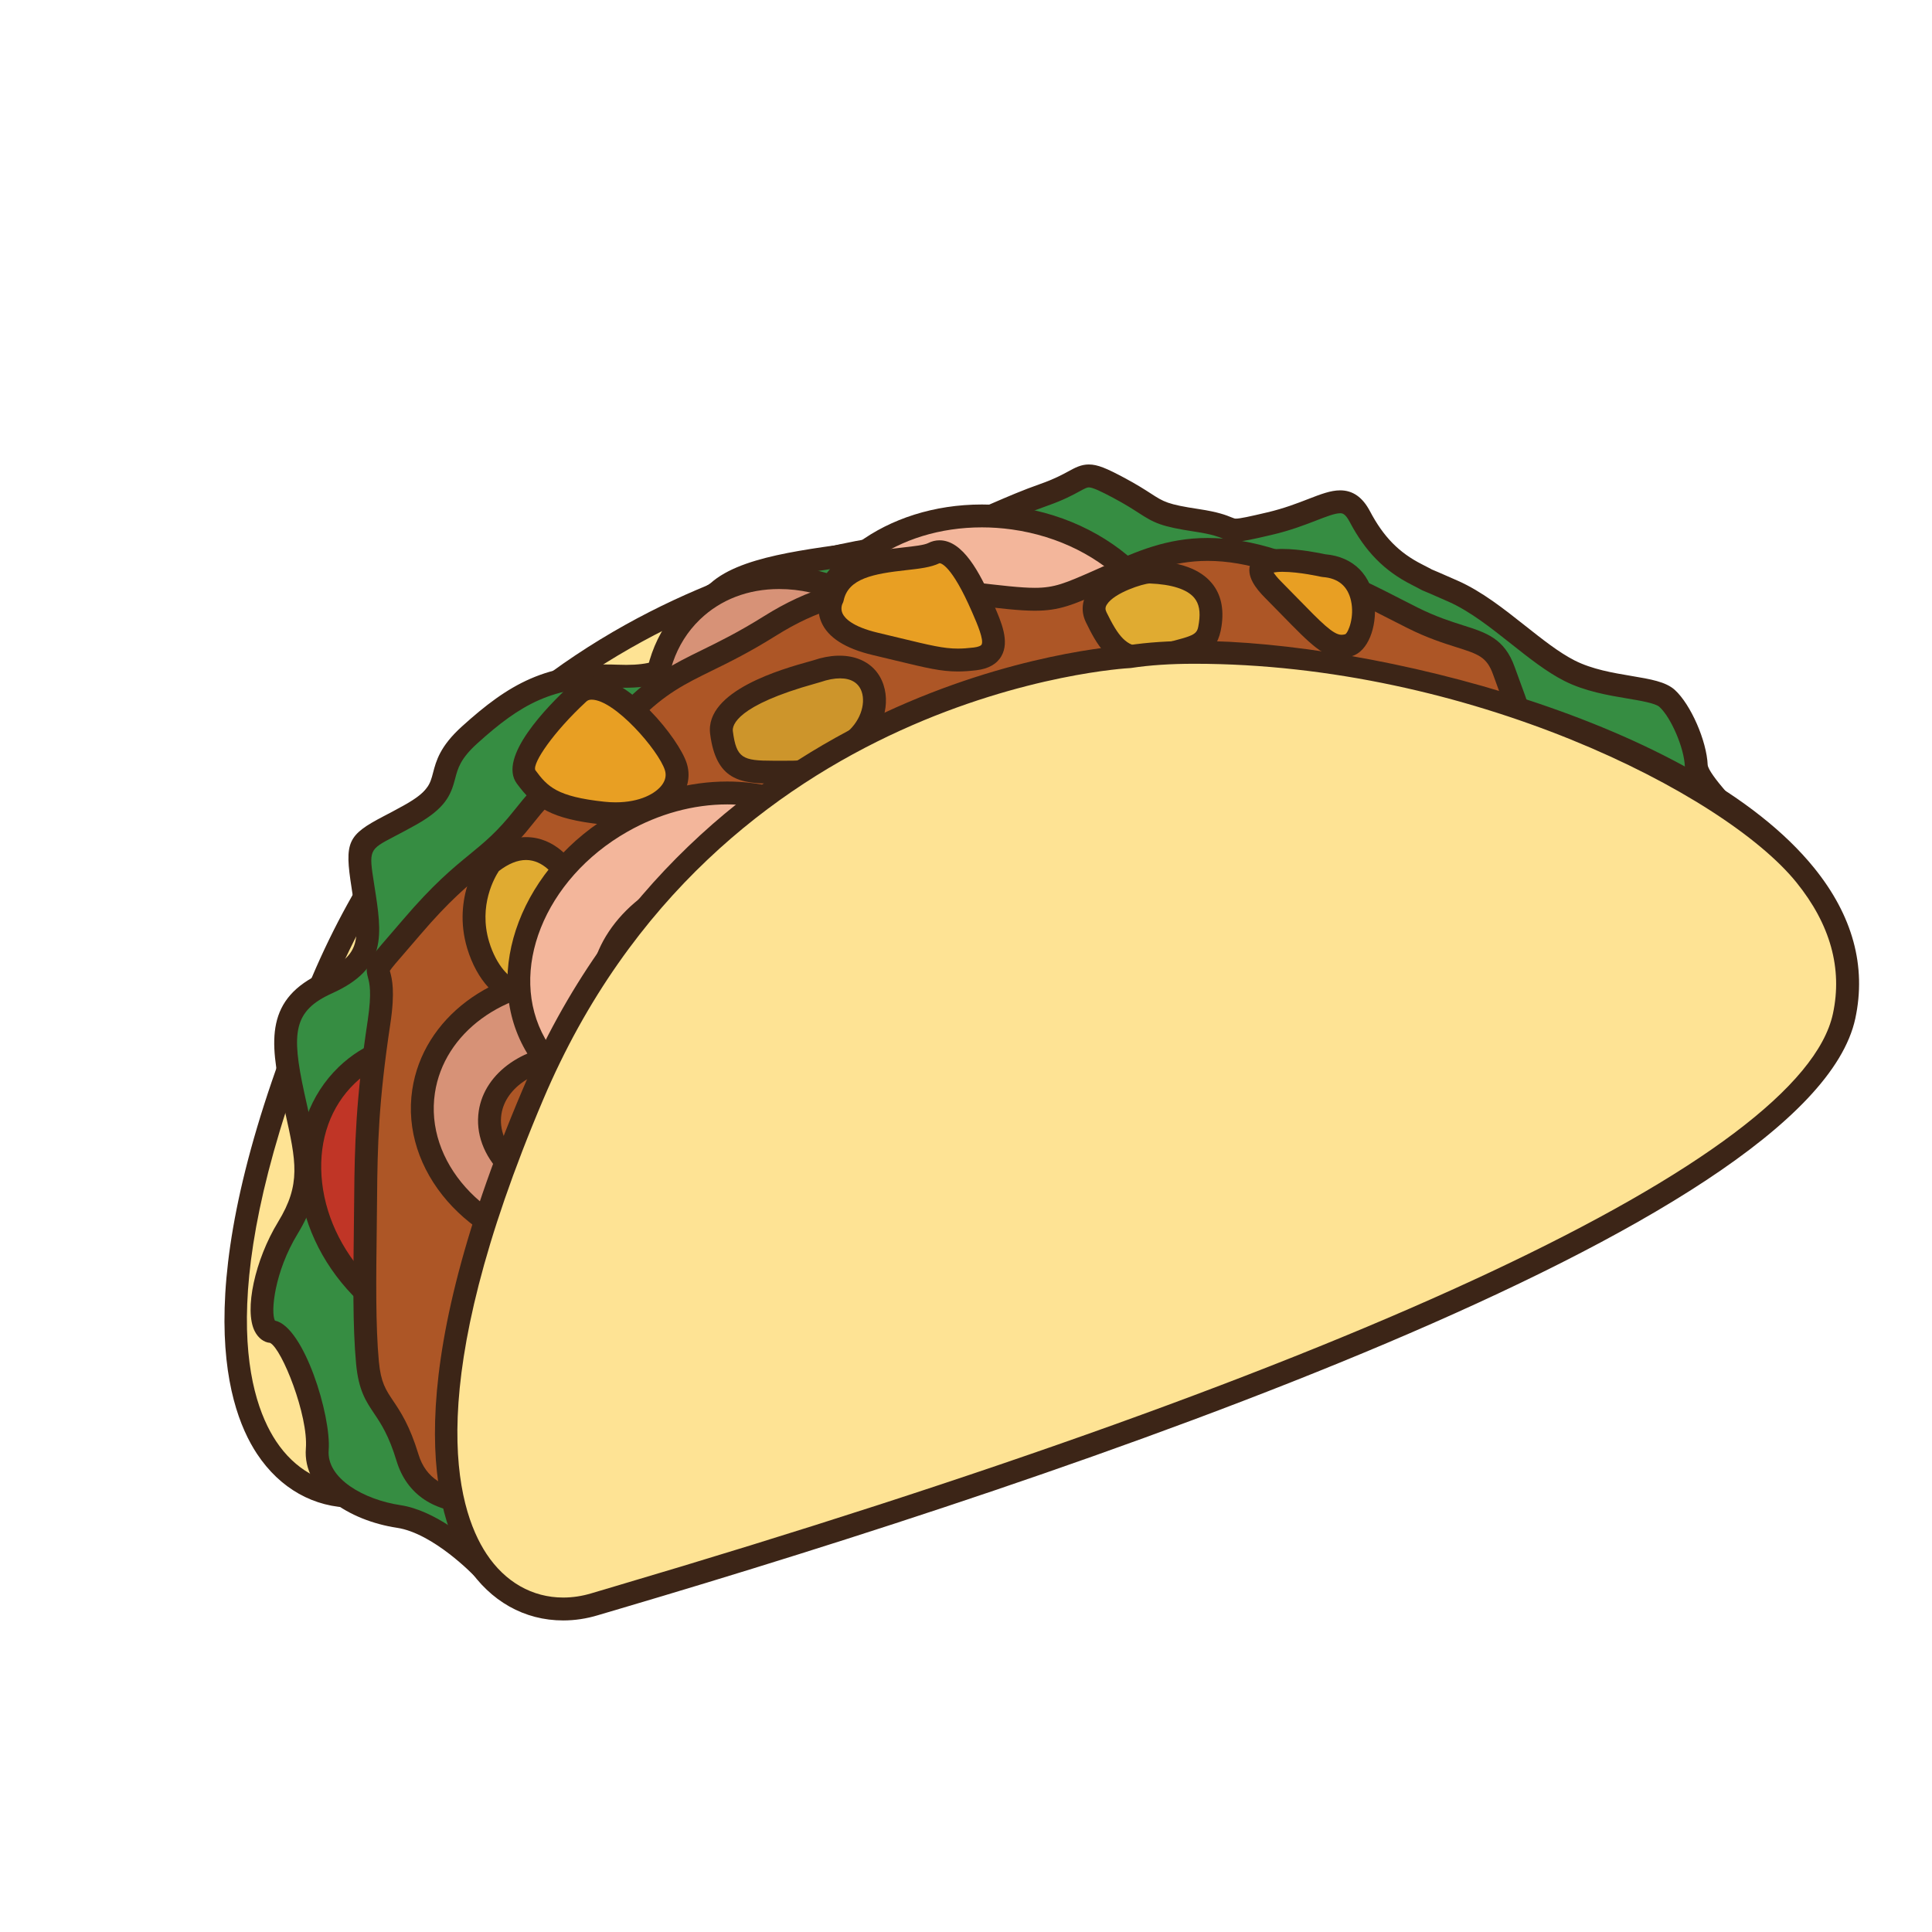
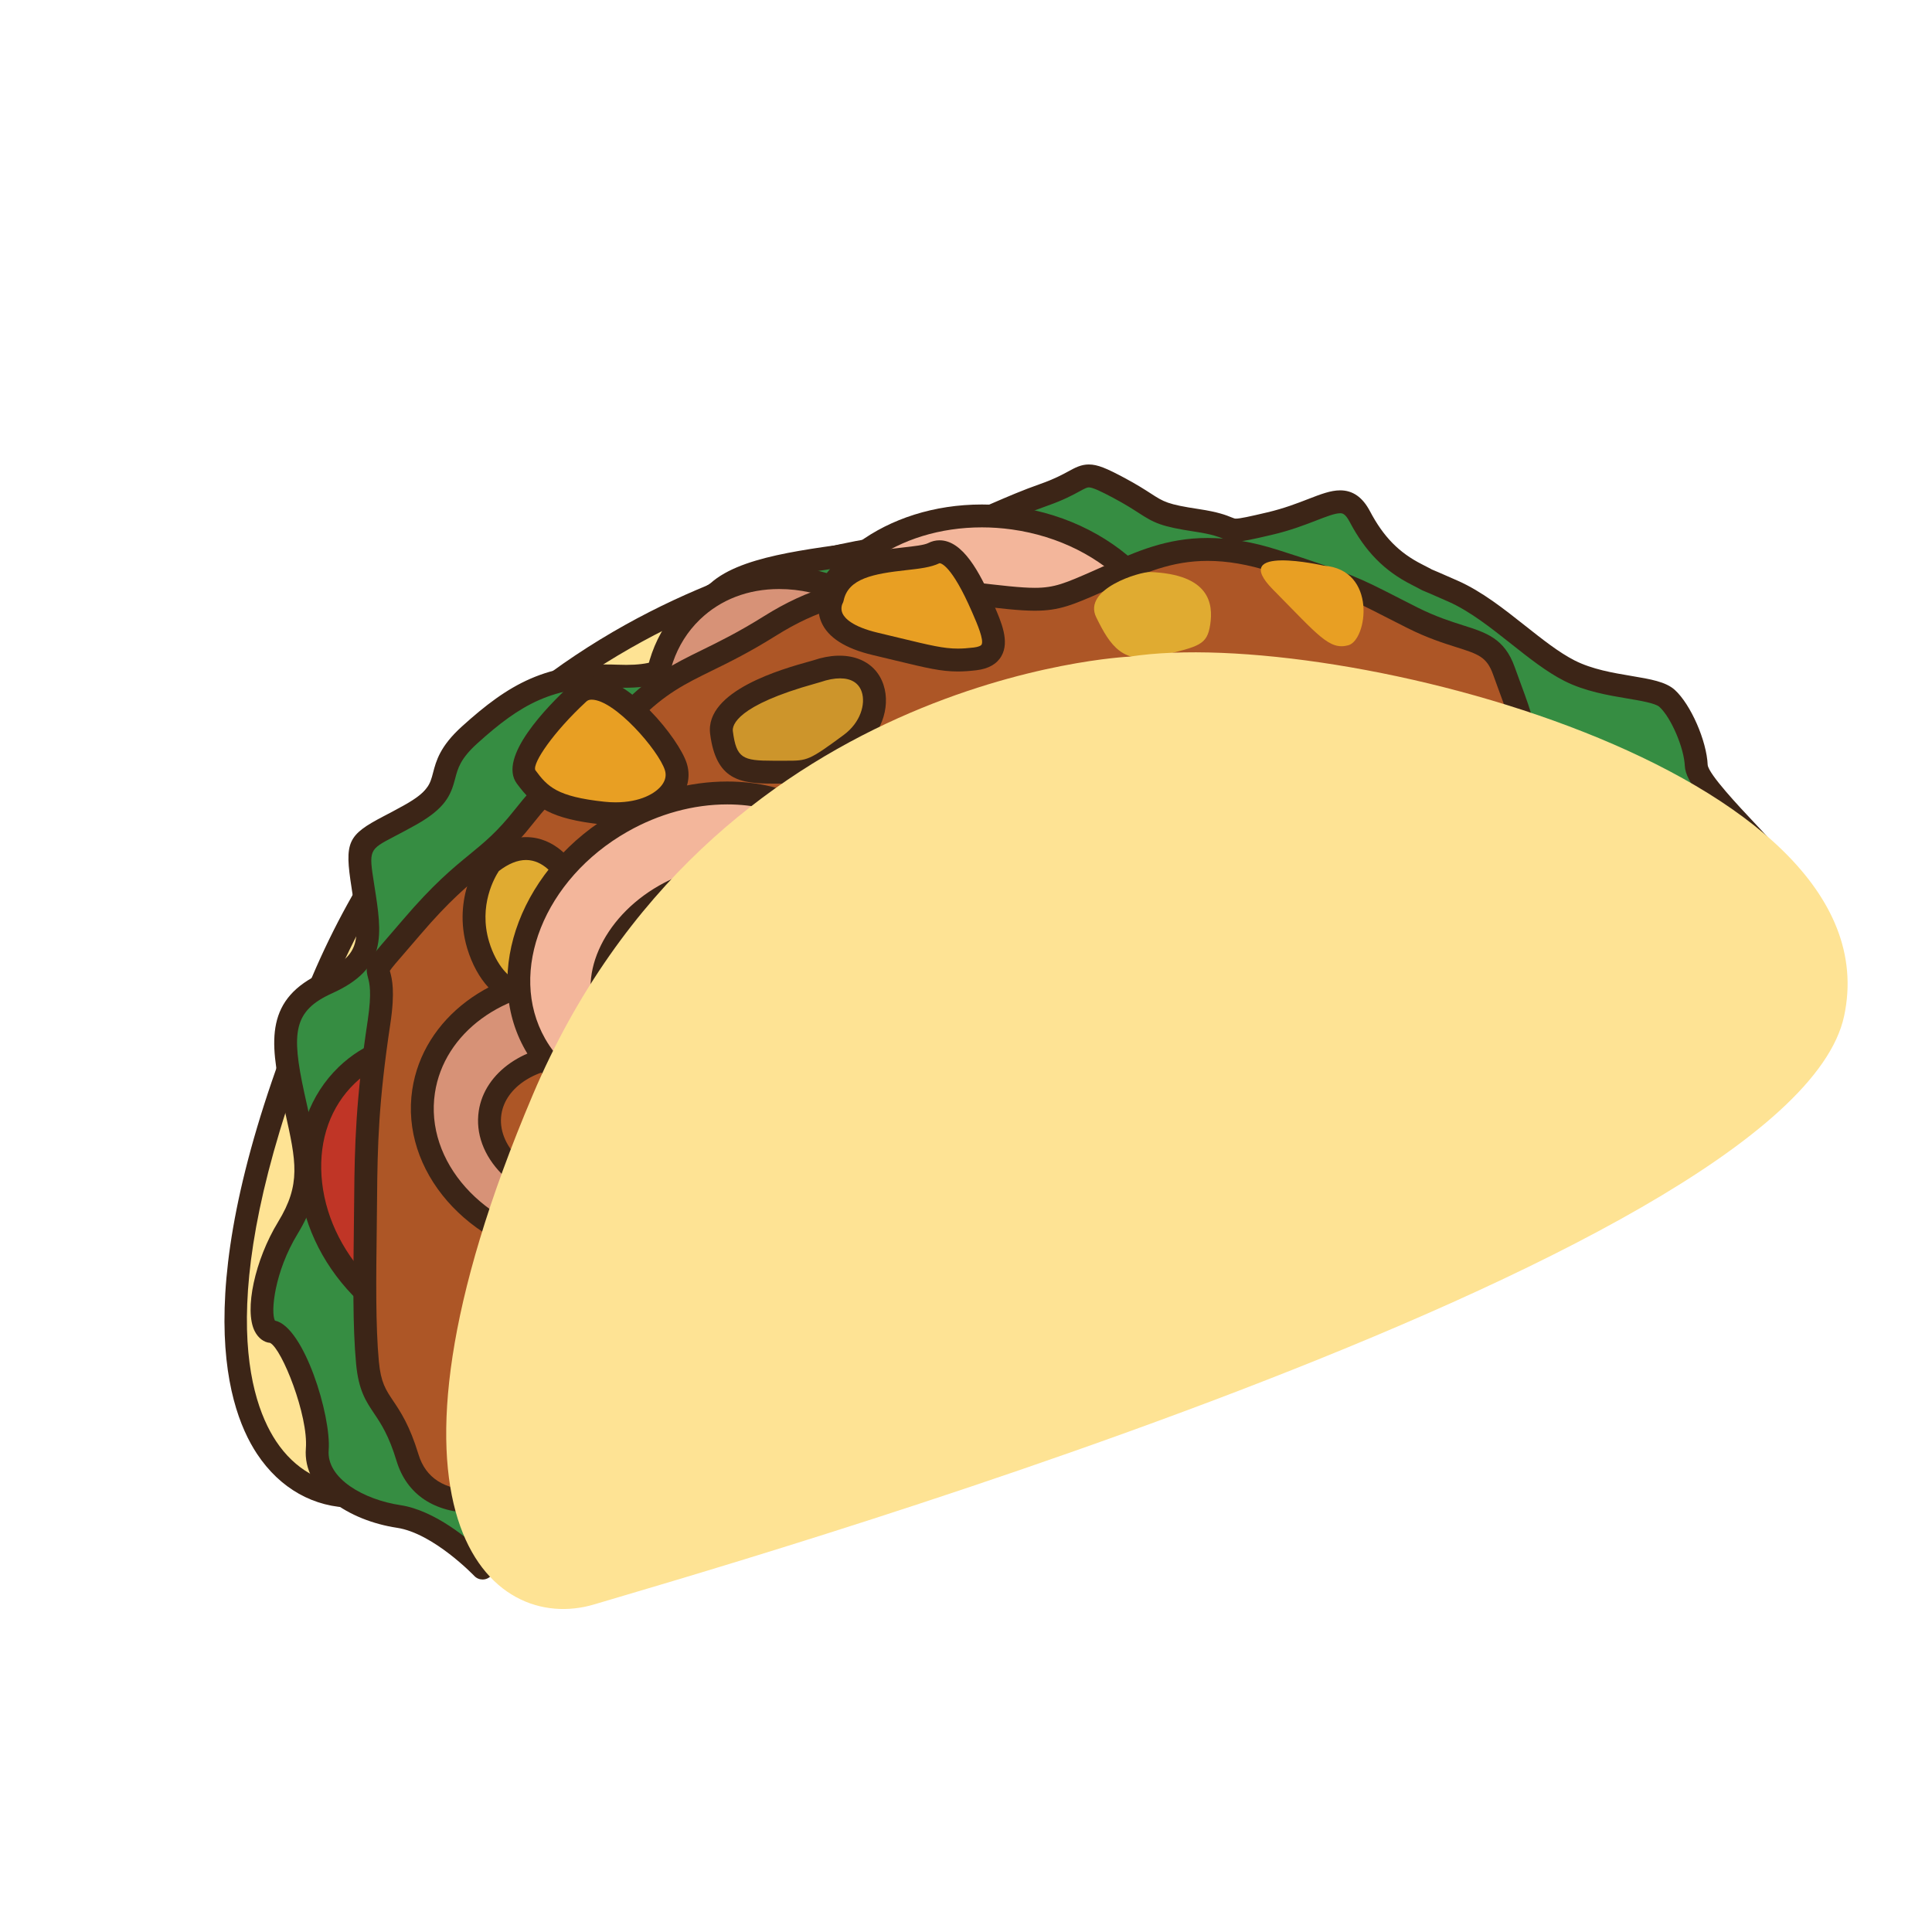
<svg xmlns="http://www.w3.org/2000/svg" version="1.1" id="Layer_1" x="0px" y="0px" width="500px" height="500px" viewBox="0 0 500 500" enable-background="new 0 0 500 500" xml:space="preserve">
  <g id="Layer_1_copy_10">
    <g>
      <g>
        <path fill="#FEE394" d="M237.858,140.756c0,0-108.284,4.658-154.444,113.404C37.257,362.902,72.475,394.125,99.408,386.005     c26.936-8.114,309.711-88.471,323.383-152.236C436.456,170.008,291.193,132.554,237.858,140.756z" />
        <path fill="#3C2517" d="M91.298,390.189L91.298,390.189c-10.041,0-18.843-4.949-24.789-13.937     c-8.673-13.112-18.376-46.555,14.182-123.248c45.468-107.126,151.785-114.896,156.86-115.198     c4.949-0.752,10.696-1.131,17.088-1.131c46.137,0,129.813,20.932,160.407,58.78c9.958,12.317,13.535,25.414,10.642,38.934     C414.065,288.589,220.499,353.326,106.15,387.1c-2.558,0.752-4.542,1.334-5.884,1.741     C97.304,389.732,94.286,390.189,91.298,390.189z M254.639,142.598c-6.153,0-11.647,0.364-16.333,1.083     c-0.103,0.017-0.215,0.028-0.318,0.033c-1.062,0.046-106.992,5.92-151.848,111.604c-31.471,74.144-22.715,105.546-14.695,117.664     c4.817,7.271,11.863,11.279,19.854,11.279l0,0c2.408,0,4.854-0.365,7.259-1.086c1.352-0.414,3.346-1.004,5.916-1.764     C296.91,324.59,411.879,270.547,419.893,233.146c2.509-11.684-0.676-23.11-9.45-33.967     C391.75,176.055,325.505,142.598,254.639,142.598z" />
      </g>
      <g>
        <path fill="#368D42" d="M124.896,405.812c0,0-11.142-11.756-21.722-13.357c-10.585-1.592-21.795-8.016-21.062-17.381     c0.731-9.361-6.987-29.959-11.654-30.42c-4.675-0.455-3.141-15.113,4.048-26.889c7.188-11.771,4.704-18.914,1.358-34.302     c-3.34-15.391-3.469-23.522,8.871-29.104c12.347-5.583,11.257-11.837,9.184-25.005c-2.074-13.168-1.051-10.982,12.254-18.452     c13.304-7.467,4.452-10.83,15.354-20.69c10.898-9.86,20.042-15.923,38.153-15.227c18.107,0.701,17.981-7.439,23.742-18.749     c5.765-11.312,36.238-11.458,51.692-15.219c15.451-3.76,22.964-8.716,35.105-12.978c12.148-4.259,8.573-7.503,19.225-1.838     c10.65,5.665,7.803,6.587,20.374,8.482c12.567,1.895,4.797,4.106,18.819,0.807c14.036-3.298,19.071-9.784,23.282-1.804     c4.214,7.978,9.011,12.083,14.672,14.967c5.658,2.882-1.295-0.419,9.494,4.363c10.787,4.782,20.639,15.739,30.063,20.542     c9.425,4.804,21.734,3.951,25.303,7.197c3.571,3.245,7.309,11.884,7.537,17.352c0.226,5.464,19.002,22.057,19.894,25.121     c0.892,3.068,22.755,15.16-21.356,29.485c-44.11,14.331-48.744,13.629-99.45,35.762c-50.705,22.123-43.493,19.148-85.817,35.103     c-42.324,15.95-64.482,14.823-78.596,36.629C159.555,382.011,124.896,405.812,124.896,405.812z" />
        <path fill="#3C2517" d="M124.899,408.777c-0.788,0-1.573-0.316-2.146-0.92c-0.109-0.113-10.588-11.049-20.022-12.467     c-12.366-1.867-24.438-9.527-23.573-20.546c0.662-8.454-6.172-25.772-9.27-27.312c-1.561-0.113-3.071-1.223-3.988-3.059     c-2.724-5.453,0.062-18.392,6.078-28.252c5.964-9.765,4.662-15.605,1.812-28.408l-0.818-3.722     c-3.203-14.745-4.323-25.704,10.545-32.428c10.196-4.615,9.574-8.54,7.523-21.542l-0.043-0.306     c-1.882-11.93-1.106-13.667,8.312-18.586c1.521-0.793,3.31-1.729,5.413-2.909c6.068-3.406,6.579-5.36,7.348-8.317     c0.798-3.049,1.785-6.846,7.471-11.989c12.154-10.995,21.863-16.698,40.253-15.991c12.953,0.535,14.785-3.406,18.396-11.57     c0.775-1.744,1.601-3.607,2.598-5.564c4.847-9.507,21.812-11.875,38.213-14.164c5.768-0.805,11.214-1.565,15.414-2.585     c9.518-2.317,15.809-5.041,22.472-7.924c3.828-1.655,7.787-3.368,12.358-4.973c3.56-1.249,5.69-2.408,7.252-3.255     c1.753-0.956,3.271-1.782,5.291-1.782c2.31,0,4.653,1.042,9.05,3.377c3.383,1.799,5.499,3.17,7.05,4.172     c3.3,2.135,4.297,2.78,12.377,3.997c5.042,0.76,7.086,1.588,8.438,2.138c0.759,0.305,0.842,0.33,1.156,0.33     c1.05,0,3.45-0.521,8.105-1.616c4.3-1.009,7.791-2.362,10.598-3.451c3.246-1.257,5.812-2.251,8.27-2.251     c3.271,0,5.794,1.768,7.712,5.398c3.485,6.605,7.49,10.705,13.396,13.711c1.842,0.939,2.397,1.246,2.634,1.376     c0.543,0.227,1.839,0.754,6.719,2.918c6.201,2.748,11.929,7.283,17.461,11.666c4.477,3.54,8.699,6.886,12.741,8.946     c4.542,2.312,9.932,3.217,14.683,4.015c4.988,0.838,8.929,1.497,11.273,3.627c4.106,3.737,8.242,13.175,8.5,19.421     c0.278,2.432,8.249,10.888,12.075,14.949c5.024,5.329,6.993,7.512,7.615,9.193c0.223,0.316,0.604,0.69,1.03,1.154     c2.307,2.481,6.604,7.096,5.045,13.127c-1.86,7.159-11.16,13.238-29.271,19.123c-10.952,3.555-19.406,6.17-26.86,8.473     c-22.136,6.84-34.33,10.605-72.32,27.186l-9.232,4.033c-37.407,16.328-37.407,16.328-67.666,27.713l-9.059,3.412     c-12.985,4.896-23.94,8.15-33.604,11.02c-21.407,6.365-34.327,10.205-43.553,24.445c-14.269,22.043-48.138,45.461-49.576,46.445     C126.065,408.609,125.479,408.777,124.899,408.777z M71.146,341.77c7.517,1.526,14.612,24.672,13.914,33.537     c-0.573,7.338,9.133,12.803,18.551,14.221c8.912,1.348,17.84,8.902,21.597,12.447c7.506-5.392,34.264-25.291,45.971-43.379     c10.409-16.078,24.899-20.386,46.84-26.906c9.563-2.844,20.41-6.062,33.197-10.883l9.063-3.412     c30.113-11.334,30.113-11.334,67.378-27.603l9.235-4.028c38.293-16.714,50.601-20.519,72.94-27.416     c7.438-2.3,15.868-4.906,26.781-8.451c20.409-6.627,24.648-12.224,25.364-14.977c0.689-2.66-1.33-5.117-3.646-7.604     c-1.136-1.222-1.954-2.107-2.292-3.258c-0.424-0.8-3.697-4.271-6.324-7.062c-8.156-8.651-13.513-14.631-13.685-18.767     c-0.196-4.701-3.575-12.561-6.569-15.284c-1.051-0.956-4.887-1.6-8.269-2.168c-4.92-0.825-11.042-1.854-16.39-4.58     c-4.57-2.329-9.018-5.85-13.729-9.577c-5.247-4.156-10.674-8.454-16.189-10.899c-4.764-2.11-6.024-2.629-6.467-2.808     c-0.417-0.169-0.414-0.174-0.722-0.341c-0.22-0.123-0.732-0.406-2.448-1.282c-6.983-3.554-11.902-8.557-15.947-16.222     c-1.183-2.241-1.961-2.241-2.475-2.241c-1.35,0-3.564,0.859-6.126,1.852c-2.981,1.153-6.688,2.589-11.386,3.695     c-5.654,1.33-7.814,1.772-9.462,1.772c-1.493,0-2.45-0.391-3.383-0.765c-1.09-0.444-2.743-1.113-7.096-1.769     c-8.915-1.345-10.631-2.243-14.709-4.883c-1.543-0.994-3.458-2.235-6.615-3.914c-3.031-1.612-5.258-2.685-6.268-2.685     c-0.49,0-1.146,0.344-2.465,1.063c-1.732,0.944-4.108,2.232-8.116,3.641c-4.376,1.534-8.235,3.205-11.97,4.818     c-6.6,2.855-13.417,5.807-23.424,8.244c-4.486,1.092-10.071,1.87-15.994,2.697c-13.507,1.885-30.309,4.227-33.758,10.987     c-0.943,1.854-1.723,3.619-2.451,5.272c-3.767,8.5-6.841,15.775-24.044,15.091c-16.325-0.623-24.786,4.273-36.05,14.465     c-4.373,3.956-5.028,6.45-5.715,9.09c-1.119,4.303-2.508,7.681-10.18,11.987c-2.16,1.214-4.009,2.177-5.568,2.995     c-6.619,3.457-6.619,3.457-5.208,12.413l0.046,0.307c2.031,12.876,3.373,21.391-10.932,27.86     c-10.045,4.541-10.595,10.139-7.202,25.771l0.818,3.691c2.905,13.086,4.664,20.979-2.541,32.785     C71.018,329.167,70.011,339.617,71.146,341.77z" />
      </g>
      <g>
        <path fill="#D79277" d="M233.863,163.954c-16.149-16.766-40.678-19.343-54.783-5.759c-14.106,13.587-12.446,38.195,3.7,54.961     c16.153,16.768,40.681,19.346,54.783,5.761C251.669,205.331,250.01,180.721,233.863,163.954z M193.219,203.416     c-9.401-9.759-11.128-23.352-3.853-30.36c7.278-7.005,20.794-4.775,30.195,4.986c9.398,9.758,11.121,23.35,3.847,30.353     C216.134,215.403,202.614,213.172,193.219,203.416z" />
        <path fill="#3C2517" d="M214.987,230.594L214.987,230.594c-12.406,0-24.922-5.609-34.337-15.385     c-17.257-17.917-18.88-44.449-3.624-59.146c6.394-6.155,15.143-9.544,24.634-9.544c12.402,0,24.918,5.607,34.337,15.381     c17.256,17.917,18.879,44.451,3.624,59.146C233.23,227.203,224.479,230.594,214.987,230.594z M201.66,152.438     c-8.07,0-15.166,2.73-20.522,7.89c-12.907,12.431-11.214,35.208,3.776,50.771c8.308,8.623,19.267,13.569,30.073,13.569     c8.066,0.003,15.162-2.726,20.525-7.886c12.903-12.43,11.207-35.208-3.783-50.775     C223.425,157.386,212.463,152.438,201.66,152.438z M212.546,215.441c-7.424,0-15.447-3.727-21.457-9.973     c-10.521-10.919-12.211-26.416-3.773-34.544c3.336-3.213,7.802-4.913,12.91-4.913c7.424,0,15.45,3.73,21.47,9.975     c4.985,5.176,8.173,11.53,8.978,17.892c0.852,6.686-1.004,12.599-5.211,16.65C222.123,213.743,217.66,215.441,212.546,215.441z      M200.226,171.934c-3.548,0-6.59,1.125-8.803,3.253c-6.085,5.864-4.326,17.605,3.926,26.172c4.92,5.11,11.35,8.16,17.197,8.16     c3.551,0,6.596-1.128,8.809-3.257c2.829-2.723,4.051-6.855,3.448-11.639c-0.649-5.105-3.27-10.266-7.374-14.53     C212.506,174.984,206.072,171.934,200.226,171.934z" />
      </g>
      <g>
        <path fill="#C03526" d="M144.524,284.005c-16.153-16.76-40.681-19.335-54.783-5.76c-14.105,13.586-12.449,38.192,3.707,54.957     c16.146,16.772,40.671,19.348,54.776,5.758C162.331,325.378,160.671,300.771,144.524,284.005z M103.877,323.462     c-9.396-9.758-11.121-23.348-3.847-30.354c7.275-7.012,20.788-4.776,30.193,4.98c9.395,9.758,11.12,23.35,3.843,30.357     C126.791,335.451,113.275,333.221,103.877,323.462z" />
        <path fill="#3C2517" d="M125.648,350.643L125.648,350.643c-12.41,0-24.922-5.609-34.337-15.388     c-8.292-8.608-13.271-19.446-14.02-30.524c-0.759-11.269,2.935-21.429,10.392-28.619c6.394-6.148,15.14-9.535,24.634-9.535     c12.406,0,24.919,5.604,34.341,15.373c17.256,17.92,18.883,44.449,3.62,59.146C143.889,347.251,135.146,350.643,125.648,350.643z      M112.317,272.5c-8.066,0-15.162,2.725-20.522,7.88c-6.182,5.954-9.232,14.46-8.59,23.954     c0.652,9.688,5.042,19.209,12.373,26.811c8.306,8.629,19.264,13.576,30.07,13.576h0.003c8.066,0,15.163-2.727,20.52-7.889     c12.906-12.432,11.207-35.207-3.783-50.77C134.086,277.441,123.124,272.5,112.317,272.5z M123.21,335.492     c-7.424,0-15.447-3.729-21.463-9.977c-4.986-5.175-8.18-11.525-8.981-17.892c-0.848-6.685,1.001-12.601,5.211-16.647     c3.333-3.215,7.802-4.914,12.91-4.914c7.421,0,15.447,3.727,21.467,9.975c4.985,5.178,8.176,11.529,8.984,17.891     c0.845,6.684-1.008,12.6-5.215,16.652C132.787,333.791,128.318,335.492,123.21,335.492z M110.887,291.982     c-3.552,0-6.589,1.127-8.806,3.258c-2.822,2.725-4.048,6.857-3.441,11.639c0.648,5.107,3.263,10.266,7.367,14.529     c4.923,5.107,11.353,8.162,17.203,8.162c3.552,0,6.593-1.127,8.806-3.258c2.825-2.722,4.052-6.855,3.445-11.644     c-0.646-5.104-3.267-10.262-7.371-14.522C123.167,295.037,116.733,291.982,110.887,291.982z" />
      </g>
      <g>
        <path fill="#F3B69B" d="M262.268,134.089c-26.228-3.652-49.9,10.695-52.875,32.044c-2.972,21.349,15.878,41.617,42.105,45.269     c26.229,3.655,49.903-10.692,52.879-32.04C307.344,158.012,288.497,137.747,262.268,134.089z M253.915,195.877     c-15.265-2.125-26.396-12.774-24.862-23.788c1.534-11.008,15.153-18.207,30.417-16.082c15.266,2.125,26.395,12.774,24.866,23.782     C282.796,190.8,269.186,198.006,253.915,195.877z" />
        <path fill="#3C2517" d="M259.648,214.933c-0.002,0-0.002,0-0.002,0c-2.836,0-5.715-0.202-8.562-0.598     c-27.801-3.871-47.819-25.677-44.626-48.606c2.839-20.379,22.885-35.167,47.664-35.167c2.832,0,5.705,0.201,8.554,0.596     c27.802,3.876,47.819,25.683,44.633,48.612C304.469,200.146,284.426,214.933,259.648,214.933z M254.124,136.481     c-21.795,0-39.375,12.643-41.801,30.062c-2.739,19.698,15.014,38.504,39.585,41.928c2.57,0.358,5.178,0.539,7.738,0.54     c21.787,0,39.371-12.64,41.798-30.057c2.738-19.696-15.019-38.506-39.589-41.933     C259.289,136.665,256.686,136.481,254.124,136.481z M259.239,199.211c-1.896,0-3.826-0.136-5.734-0.4     c-7.994-1.113-15.226-4.436-20.367-9.354c-5.406-5.168-7.897-11.48-7.017-17.776c1.534-11.011,13.324-19.005,28.029-19.005     c1.896,0,3.822,0.134,5.728,0.401c16.858,2.346,29.144,14.515,27.388,27.124C285.73,191.216,273.941,199.211,259.239,199.211z      M254.15,158.597c-11.725,0-21.04,5.847-22.169,13.904c-0.606,4.358,1.259,8.858,5.248,12.676     c4.25,4.064,10.322,6.824,17.093,7.768c1.641,0.229,3.294,0.345,4.916,0.345c11.722,0,21.039-5.85,22.162-13.909     c1.307-9.374-8.715-18.545-22.338-20.443C257.427,158.713,255.773,158.597,254.15,158.597z" />
      </g>
      <g>
        <path fill="#AD5626" d="M128.189,388.104c0,0-18.204,4.03-22.723-10.867c-4.525-14.887-9.263-12.894-10.362-24.562     c-1.093-11.666-0.59-28.506-0.477-42.699c0.109-14.192,0.477-25.639,3.468-45.479c2.991-19.849-6.351-7.248,8.438-24.538     c14.782-17.296,19.287-16.239,28.95-28.505c9.667-12.267,16.084-15.358,27.738-27.135c11.661-11.777,18.604-11.406,36.029-22.315     c17.426-10.904,30.958-10.897,51.566-8.467c20.608,2.43,20.731,2.446,33.344-3.094c12.615-5.542,23.925-12.206,45.66-5.3     c21.74,6.907,21.903,7.816,35.755,14.75c13.847,6.936,20.319,4.379,23.646,13.751c3.322,9.37,6.413,15.798,6.284,25.652     c-0.133,9.855-23.743,40.807-23.743,40.807S226.381,359.6,226.352,360.27c-0.023,0.681-93.136,23.181-93.136,23.181     L128.189,388.104z" />
        <path fill="#3C2517" d="M122.843,391.564c-10.399,0-17.574-4.779-20.212-13.463c-2.011-6.636-4.019-9.623-5.787-12.259     c-2.167-3.229-4.038-6.006-4.688-12.893c-0.897-9.58-0.739-22.302-0.583-34.599c0.036-2.86,0.072-5.68,0.093-8.403     c0.105-13.521,0.427-25.484,3.505-45.896c1.086-7.243,0.434-9.666,0.083-10.969c-0.944-3.503-0.232-4.324,5.32-10.743     c1.021-1.186,2.249-2.601,3.707-4.31c7.884-9.229,12.896-13.331,17.319-16.953c3.829-3.137,7.135-5.847,11.561-11.459     c6.026-7.651,10.773-11.784,16.267-16.57c3.527-3.074,7.179-6.253,11.69-10.814c7.526-7.608,13.265-10.42,20.522-13.983     c4.442-2.178,9.478-4.648,16.04-8.757c11.456-7.17,21.954-10.228,35.116-10.228c6.241,0,12.787,0.671,18.366,1.33     c8.136,0.957,13.027,1.535,16.643,1.535c5.148,0,7.875-1.199,15.163-4.401c1.069-0.47,2.138-0.949,3.196-1.428     c7.706-3.477,15.68-7.071,26.355-7.071c5.705,0,11.661,1.011,18.197,3.088c18.426,5.855,21.68,7.52,30.365,11.97     c1.676,0.858,3.563,1.827,5.812,2.954c4.73,2.367,8.631,3.601,11.762,4.595c5.988,1.896,10.724,3.396,13.354,10.813     c0.53,1.492,1.054,2.909,1.558,4.275c2.692,7.29,5.016,13.586,4.896,22.409c-0.139,10.53-21.871,39.314-24.349,42.561     c-0.141,0.182-0.295,0.346-0.475,0.495c-38.163,31.371-136.136,112.001-144.619,119.439c-0.785,1.248-3.853,2.02-16.508,5.225     c-8.735,2.201-20.387,5.08-32.034,7.937c-20.831,5.112-41.658,10.149-45.819,11.153l-4.462,4.136     c-0.388,0.356-0.861,0.604-1.372,0.715C128.726,391.025,126.234,391.564,122.843,391.564z M100.889,251.246     c0.026,0.091,0.053,0.188,0.083,0.295c0.46,1.723,1.328,4.928,0.05,13.393c-3.024,20.07-3.33,31.34-3.436,45.066     c-0.017,2.727-0.057,5.555-0.09,8.426c-0.155,12.145-0.314,24.701,0.56,33.973c0.504,5.388,1.776,7.277,3.701,10.142     c1.901,2.836,4.267,6.358,6.543,13.844c1.864,6.142,6.758,9.261,14.543,9.261c1.719,0,3.153-0.17,3.969-0.295l4.396-4.066     c0.368-0.344,0.825-0.588,1.315-0.709c35.503-8.58,89.461-21.777,92.602-22.977l0.02,0.049     c4.311-4.17,19.327-16.549,72.041-59.994c34.538-28.467,69.073-56.854,72.434-59.619c8.911-11.716,22.842-32.362,22.928-38.776     c0.106-7.724-1.94-13.265-4.532-20.278c-0.51-1.391-1.043-2.831-1.583-4.348c-1.644-4.64-3.8-5.324-9.562-7.149     c-3.326-1.055-7.476-2.367-12.619-4.944c-2.266-1.135-4.171-2.11-5.863-2.975c-8.604-4.409-11.502-5.892-29.457-11.596     c-5.953-1.894-11.315-2.812-16.404-2.812c-9.401,0-16.459,3.18-23.926,6.547c-1.072,0.487-2.156,0.973-3.242,1.451     c-7.662,3.366-11.157,4.901-17.549,4.901c-3.961,0-8.986-0.593-17.309-1.574c-7.692-0.908-12.983-1.292-17.7-1.292     c-12.125,0-21.388,2.702-31.976,9.326c-6.82,4.271-12.002,6.814-16.57,9.055c-7.02,3.445-12.095,5.935-18.926,12.832     c-4.664,4.717-8.566,8.116-12.012,11.114c-5.268,4.59-9.816,8.554-15.504,15.771c-4.82,6.121-8.53,9.155-12.456,12.375     c-4.23,3.463-9.024,7.391-16.57,16.221c-1.472,1.716-2.7,3.143-3.73,4.334C102.926,248.667,101.339,250.503,100.889,251.246z" />
      </g>
      <g>
        <path fill="#E89F23" d="M149.493,179.61c0,0-17.332,16.031-13.347,21.425c3.979,5.394,7.308,8.024,19.887,9.387     c12.578,1.363,21.032-5.274,18.856-12.032C172.713,191.63,156.176,172.673,149.493,179.61z" />
        <path fill="#3C2517" d="M159.289,213.562c-1.152,0-2.349-0.064-3.577-0.197c-13.158-1.426-17.409-4.416-21.951-10.572     c-5.015-6.793,7.922-19.996,13.719-25.356c1.395-1.456,3.383-2.29,5.622-2.29c9.687,0,22.576,16.037,24.606,22.335     c1.001,3.105,0.441,6.342-1.573,9.108C172.954,210.956,166.657,213.562,159.289,213.562z M153.102,181.071     c-0.637,0-1.073,0.176-1.478,0.595c-8.355,7.739-13.852,15.791-13.089,17.629c3.2,4.335,5.611,6.862,17.815,8.184     c1.011,0.109,1.995,0.163,2.938,0.163c6.454,0,10.462-2.346,12.059-4.537c0.895-1.232,1.137-2.513,0.723-3.806     C170.41,194.15,159.064,181.071,153.102,181.071z" />
      </g>
      <g>
        <path fill="#CD952B" d="M211.445,173.697c-1.897,0.646-25.972,6.233-24.72,15.895c1.249,9.664,5.215,10.283,14.017,10.243     c8.802-0.038,8.706,0.626,19.363-7.243C230.766,184.723,227.596,168.191,211.445,173.697z" />
        <path fill="#3C2517" d="M200.079,202.798c-8.566,0-14.748-0.919-16.292-12.827c-1.457-11.252,18.989-16.928,25.701-18.792     c0.493-0.136,0.841-0.229,1.003-0.287c8.75-2.98,15.984-0.267,18.161,6.347c1.984,6.027-0.809,13.321-6.788,17.735     c-9.607,7.091-11.323,7.823-18.366,7.823h-0.003l-1.861-0.003L200.079,202.798z M217.398,175.557     c-1.48,0-3.163,0.316-4.995,0.943c-0.216,0.073-0.673,0.205-1.332,0.386c-20.605,5.721-21.596,10.881-21.41,12.325     c0.914,7.049,2.537,7.664,10.418,7.664l1.555-0.001l1.861,0.001c0.01,0,0.02,0,0.033,0c5.354,0,5.811-0.013,14.818-6.667     c4.405-3.25,5.691-8.053,4.681-11.118C222.269,176.777,220.32,175.557,217.398,175.557z" />
      </g>
      <g>
        <path fill="#E89F23" d="M215.438,154.815c0,0-4.602,8.102,11.078,11.818c15.676,3.715,18.227,4.775,25.802,3.889     c7.574-0.888,4.507-7.44,1.996-13.233c-2.516-5.792-7.638-16.713-12.763-14.103C236.421,145.798,217.896,143.007,215.438,154.815     z" />
        <path fill="#3C2517" d="M247.873,173.778L247.873,173.778c-4.35,0-8.057-0.893-16.166-2.852l-5.877-1.41     c-7.073-1.678-11.528-4.521-13.238-8.455c-1.418-3.253-0.474-6.095,0.03-7.223c2.365-10.073,13.731-11.335,21.287-12.176     c2.588-0.288,5.258-0.586,6.302-1.113c0.934-0.477,1.921-0.719,2.938-0.719c6.006,0,10.392,8.23,13.884,16.282l0.201,0.476     c1.922,4.421,4.102,9.428,1.922,13.22c-1.187,2.061-3.372,3.29-6.493,3.655C250.828,173.679,249.304,173.778,247.873,173.778z      M218.012,156.278c0.003,0-0.573,1.172,0.04,2.493c0.553,1.181,2.465,3.399,9.143,4.982l5.9,1.416     c7.646,1.845,11.134,2.687,14.778,2.687l0,0c1.196,0,2.498-0.086,4.102-0.275c1.285-0.15,1.904-0.487,2.045-0.729     c0.697-1.206-1.196-5.565-2.218-7.904l-0.204-0.48c-5.364-12.358-8.149-12.714-8.448-12.714     c-2.257,1.092-5.188,1.418-8.587,1.795c-8.458,0.939-15.03,2.117-16.227,7.868C218.273,155.72,218.164,156.008,218.012,156.278     L218.012,156.278z" />
      </g>
      <g>
        <path fill="#E0AB31" d="M297.657,148.039c-2.591-0.099-17.574,4.35-13.946,11.732c3.62,7.386,6.923,12.408,16.77,9.937     c9.846-2.47,11.916-2.725,12.722-8.07C314.006,156.292,313.128,148.646,297.657,148.039z" />
-         <path fill="#3C2517" d="M295.868,173.304L295.868,173.304c-8.815,0-12.283-7.066-14.817-12.229     c-1.259-2.574-1.127-5.331,0.381-7.752c3.534-5.675,13.572-8.246,16.137-8.246c7.857,0.301,13.05,2.221,16.069,5.875     c2.339,2.828,3.179,6.573,2.488,11.128c-1.061,7.038-4.714,7.951-13.549,10.157l-1.375,0.343     C299.254,173.067,297.512,173.304,295.868,173.304z M297.538,150.998c-1.604,0.02-9.183,2.378-11.091,5.473     c-0.432,0.699-0.451,1.239-0.08,1.994c3.023,6.167,5.115,8.92,9.501,8.92l0,0c1.137,0,2.44-0.186,3.89-0.548l1.381-0.345     c8.66-2.16,8.678-2.279,9.135-5.293c0.434-2.899,0.057-4.956-1.199-6.472C307.244,152.512,303.253,151.223,297.538,150.998z" />
      </g>
      <g>
        <path fill="#E89F23" d="M342.562,146.385c0,0-24.855-5.675-13.111,6.193c11.747,11.87,14.553,15.737,19.481,14.422     C353.872,165.682,356.469,147.418,342.562,146.385z" />
-         <path fill="#3C2517" d="M347.189,170.205L347.189,170.205c-4.642-0.002-7.834-3.271-15.554-11.171     c-1.286-1.316-2.707-2.771-4.294-4.371c-2.231-2.258-5.035-5.643-3.641-8.982c1.508-3.613,6.562-3.613,8.223-3.613     c4.509,0,9.925,1.128,11.081,1.381c7.298,0.631,12.065,5.443,12.761,12.912c0.533,5.698-1.59,12.304-6.068,13.5     C348.826,170.092,348.005,170.205,347.189,170.205z M329.605,148.17c0.309,0.489,0.878,1.248,1.95,2.326     c1.598,1.612,3.024,3.076,4.32,4.401c6.102,6.25,9.163,9.387,11.312,9.387l0,0c0.292,0,0.612-0.048,0.98-0.146     c0.808-0.482,2.411-4.517,1.467-8.694c-0.845-3.753-3.303-5.809-7.295-6.107c-0.146-0.01-0.294-0.033-0.439-0.065     c-0.054-0.013-5.679-1.284-9.979-1.284C330.818,147.988,330.083,148.076,329.605,148.17z" />
      </g>
      <g>
        <path fill="#E0AB31" d="M126.924,223.367c0,0-6.788,9.128-3.187,21.17c3.598,12.045,14.148,18.375,16.54,2.496     c2.392-15.877,9.206-16.204,6.496-20.673C144.063,221.893,136.925,215.403,126.924,223.367z" />
        <path fill="#3C2517" d="M133.977,259.471L133.977,259.471c-5.225,0-10.601-5.791-13.079-14.085     c-3.975-13.312,3.34-23.364,3.651-23.785c0.155-0.204,0.331-0.389,0.533-0.548c3.664-2.923,7.384-4.408,11.045-4.408     c7.626,0,12.019,6.261,13.181,8.178c2.197,3.629,0.514,6.251-0.974,8.562c-1.563,2.433-3.926,6.107-5.128,14.09     C141.636,257.914,136.749,259.471,133.977,259.471z M129.104,225.424c-1.017,1.541-5.34,8.858-2.531,18.269     c1.898,6.348,5.582,9.858,7.404,9.858c1.156,0,2.65-2.15,3.372-6.96c1.395-9.231,4.277-13.724,6.003-16.409     c0.464-0.715,1.034-1.6,1.087-1.913c-0.007,0-0.047-0.126-0.195-0.376c-0.759-1.249-3.581-5.324-8.116-5.324     C133.934,222.57,131.575,223.527,129.104,225.424z" />
      </g>
      <g>
        <path fill="#D79277" d="M156.59,253.643c-23.018-3.47-44.047,9.42-46.966,28.772c-2.915,19.364,13.381,37.877,36.397,41.347     c23.021,3.467,44.047-9.419,46.969-28.783C195.902,275.625,179.61,257.109,156.59,253.643z M148.37,309.684     c-13.399-2.019-23.04-11.75-21.536-21.74c1.504-9.984,13.586-16.439,26.982-14.422c13.4,2.019,23.041,11.748,21.54,21.731     C173.846,305.238,161.768,311.703,148.37,309.684z" />
        <path fill="#3C2517" d="M153.505,327.289h-0.003c-2.627,0-5.29-0.203-7.921-0.598c-24.594-3.709-42.039-23.769-38.882-44.715     c2.782-18.457,20.618-31.859,42.41-31.859c2.627,0,5.294,0.201,7.917,0.596c11.824,1.781,22.371,7.352,29.709,15.684     c7.461,8.478,10.721,18.785,9.177,29.023C193.133,313.882,175.297,327.289,153.505,327.289z M149.109,256.039     c-18.84,0-34.214,11.277-36.554,26.822c-2.673,17.713,12.543,34.754,33.906,37.973c2.343,0.352,4.708,0.529,7.04,0.529     c18.84,0,34.214-11.279,36.557-26.824c1.278-8.484-1.481-17.086-7.769-24.229c-6.414-7.283-15.699-12.166-26.145-13.738     C153.811,256.218,151.441,256.039,149.109,256.039z M153.261,313.014c-1.767,0-3.562-0.138-5.334-0.404     c-7.103-1.07-13.503-4.168-18.015-8.726c-4.744-4.786-6.878-10.606-6.007-16.385c1.515-10.026,12.036-17.31,25.021-17.31     c1.766,0,3.559,0.14,5.33,0.402c7.109,1.072,13.507,4.172,18.021,8.723c4.741,4.783,6.871,10.604,6.003,16.381     C176.768,305.73,166.246,313.014,153.261,313.014z M148.927,276.111c-10.034,0-18.091,5.164-19.164,12.272     c-0.59,3.884,0.964,7.904,4.354,11.334c3.627,3.654,8.842,6.152,14.691,7.035c1.484,0.224,2.981,0.338,4.453,0.338     c10.027,0,18.091-5.166,19.164-12.278c0.583-3.883-0.961-7.904-4.354-11.326c-3.62-3.654-8.838-6.152-14.691-7.033     C151.896,276.227,150.401,276.111,148.927,276.111z" />
      </g>
      <g>
        <path fill="#F3B69B" d="M160.939,212.657c-23.034,13.069-33.078,38.862-22.438,57.61c10.644,18.735,37.935,23.334,60.968,10.275     c23.031-13.064,33.075-38.864,22.435-57.609C211.267,204.188,183.973,199.588,160.939,212.657z M191.937,266.753     c-13.406,7.61-28.722,5.942-34.211-3.728c-5.485-9.672,0.935-23.672,14.338-31.281c13.403-7.606,28.722-5.935,34.208,3.73     C211.757,245.145,205.337,259.152,191.937,266.753z" />
        <path fill="#3C2517" d="M172.199,290.938h-0.003c-15.882,0-29.438-7.179-36.269-19.209     c-11.429-20.138-0.864-47.793,23.551-61.646c9.021-5.12,18.959-7.827,28.734-7.827c15.885,0,29.44,7.186,36.266,19.219     c5.599,9.855,6.161,21.744,1.593,33.469c-4.481,11.516-13.413,21.519-25.144,28.173     C191.907,288.234,181.976,290.938,172.199,290.938z M188.213,208.178c-8.755,0-17.684,2.44-25.812,7.053     c-21.569,12.243-31.137,36.279-21.324,53.578c5.764,10.146,17.398,16.205,31.12,16.205l0,0c8.759,0,17.68-2.432,25.812-7.045     c10.545-5.984,18.555-14.928,22.547-25.172c3.909-10.035,3.472-20.123-1.226-28.398     C213.565,214.243,201.935,208.178,188.213,208.178z M174.816,274.486c-8.892,0-16.057-3.644-19.665-10     c-6.284-11.072,0.653-26.917,15.451-35.313c5.943-3.374,12.37-5.156,18.578-5.156c8.892,0,16.057,3.642,19.664,10     c6.281,11.076-0.648,26.918-15.447,35.314C187.451,272.707,181.024,274.486,174.816,274.486z M189.181,229.938     c-5.111,0-10.674,1.557-15.653,4.383c-11.962,6.788-17.896,19.012-13.224,27.246c2.527,4.447,7.811,7,14.513,7     c5.111,0,10.674-1.555,15.656-4.385c11.962-6.787,17.893-19.008,13.222-27.242C201.166,232.488,195.882,229.938,189.181,229.938z     " />
      </g>
      <g>
        <path fill="#FEE394" d="M292.327,169.938c0,0-108.285,4.659-154.441,113.397c-46.16,108.756-10.942,139.979,15.99,131.854     c26.937-8.119,309.718-88.481,323.38-152.237C490.925,199.187,345.666,161.738,292.327,169.938z" />
-         <path fill="#3C2517" d="M145.771,419.369h-0.007c-10.041,0-18.84-4.949-24.783-13.934c-8.676-13.111-18.372-46.56,14.183-123.256     c45.464-107.119,151.787-114.887,156.859-115.188c4.944-0.752,10.689-1.133,17.084-1.133c46.141,0,129.813,20.932,160.406,58.778     c9.958,12.315,13.54,25.417,10.642,38.937c-11.617,54.194-205.189,118.934-319.541,152.707c-2.557,0.747-4.541,1.338-5.88,1.739     C151.772,418.917,148.758,419.369,145.771,419.369z M309.106,171.782c-6.152,0-11.646,0.365-16.325,1.083     c-0.109,0.017-0.217,0.028-0.328,0.033c-1.062,0.046-106.986,5.92-151.845,111.593c-31.468,74.149-22.712,105.555-14.688,117.674     c4.813,7.271,11.856,11.278,19.844,11.278h0.007c2.408,0,4.85-0.366,7.255-1.09c1.348-0.405,3.342-0.996,5.913-1.756     c192.436-56.83,307.412-110.869,315.426-148.268c2.504-11.684-0.676-23.111-9.458-33.971     C446.212,205.236,379.977,171.782,309.106,171.782z" />
      </g>
    </g>
  </g>
</svg>